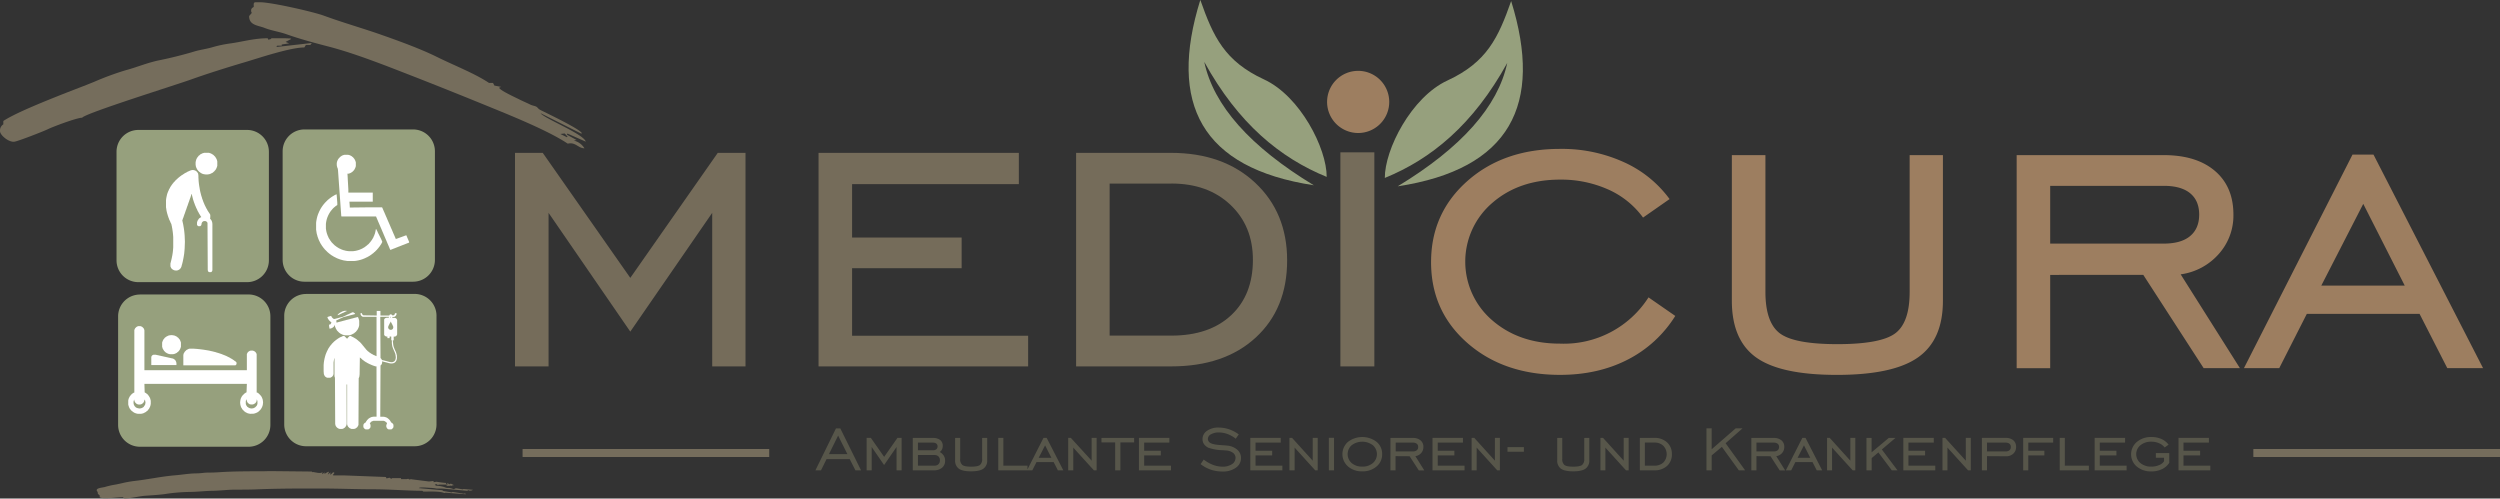
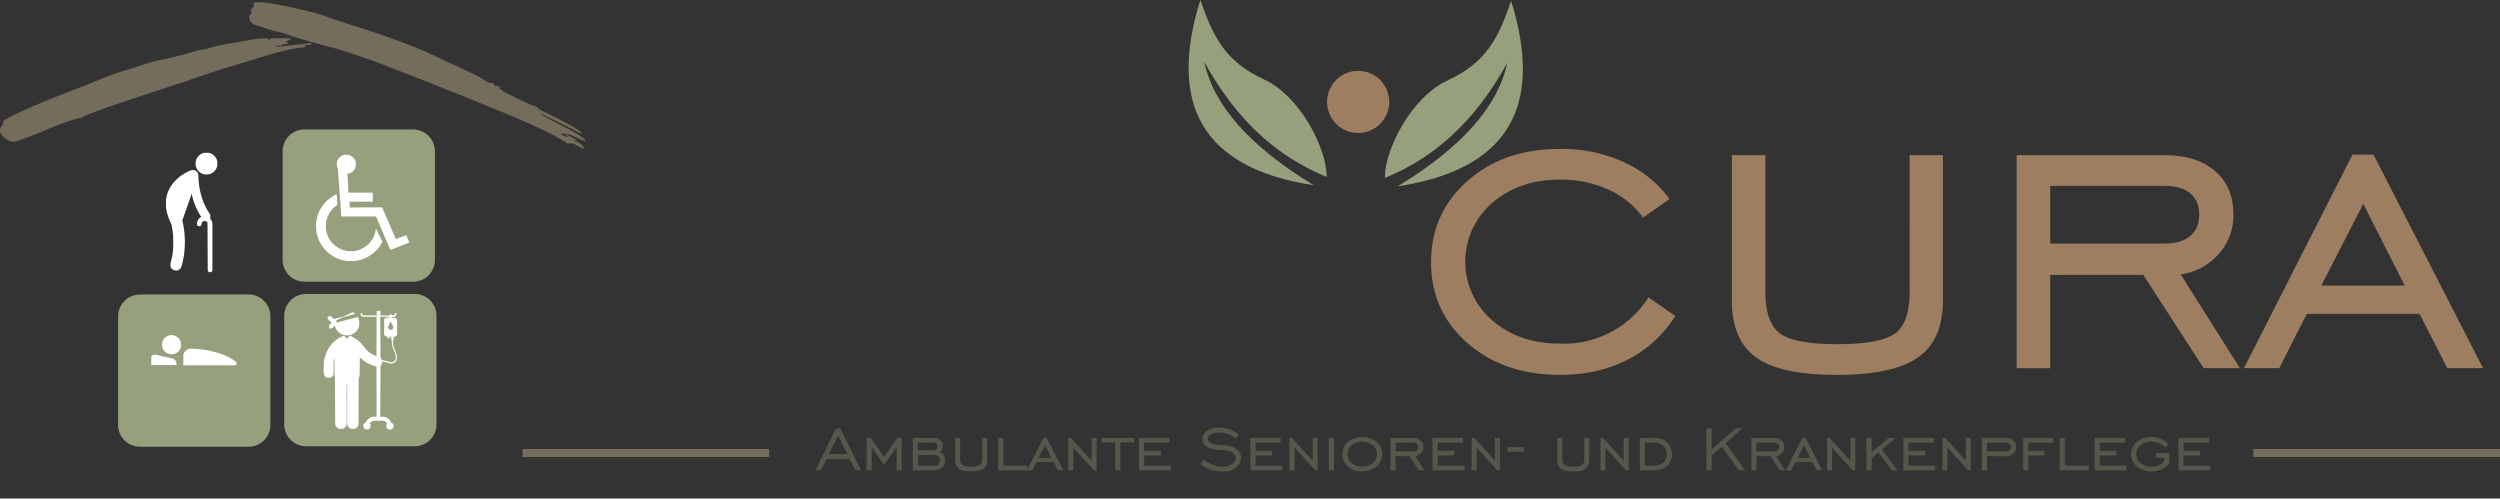
<svg xmlns="http://www.w3.org/2000/svg" id="Ebene_1" data-name="Ebene 1" viewBox="0 0 1118.2 222.99">
  <rect x="0" y="0" width="1118.2" height="222.99" fill="#333333" stroke="none" />
  <defs>
    <style>.cls-1,.cls-7{fill:#9d7e60;}.cls-2{fill:#57564a;}.cls-3{fill:#756d5c;}.cls-3,.cls-4,.cls-5,.cls-7{fill-rule:evenodd;}.cls-4{fill:#96a07d;}.cls-5{fill:#fff;}.cls-6{fill:#756c5a;}</style>
  </defs>
  <path class="cls-1" d="M757.06,149.82a54,54,0,0,1-21.41,19.62q-13.23,6.76-30.12,6.76-25.18,0-41.45-14.24t-16.26-36.18q0-21.93,16.26-36.3t41.45-14.35A66.94,66.94,0,0,1,733.93,81,51.55,51.55,0,0,1,754.5,97.57l-11.87,8.28a38.63,38.63,0,0,0-15.57-12.56,51.48,51.48,0,0,0-21.53-4.42q-18.37,0-30.38,10.46a34.57,34.57,0,0,0,0,52.44q12.07,10.47,30.34,10.46a44.9,44.9,0,0,0,39.59-20.69l11.94,8.28Zm25.31-71.91h15V139.1c0,9.16,2.18,15.34,6.49,18.55s12.9,4.81,25.72,4.81,21.49-1.61,25.81-4.81,6.49-9.39,6.49-18.55V77.91h14.88V143c0,11.72-3.7,20.15-11.14,25.38s-19.51,7.83-36.27,7.83-28.7-2.56-36-7.71-11-13.63-11-25.5V77.91Zm142.37,39.58H975.5c5.16,0,9.09-1.1,11.8-3.35s4.08-5.46,4.08-9.62-1.37-7.37-4.08-9.58-6.64-3.29-11.8-3.29H924.74v25.84Zm0,14v41.72h-15V77.91H975.5c9.78,0,17.41,2.37,22.91,7.06s8.28,11.19,8.28,19.55a25.7,25.7,0,0,1-6.53,17.59,27.68,27.68,0,0,1-17.06,9.13l26.49,41.94H993.37l-27-41.72ZM1046,136.27h37.32l-18.55-36.56L1046,136.27Zm-34.59,36.91,48.55-95.5h9.39l49,95.5h-16l-12.4-24.27h-50.42l-12.33,24.27Z" transform="translate(-7.73 -8.53)" />
  <path class="cls-2" d="M378.5,211.66h8.25l-4.14-8.3-4.11,8.3Zm-6.05,7.23,9.19-18.75h1.94l9.28,18.75h-2.52l-2.55-5H377.43l-2.48,5Zm22.91,0v-14.5h1.89l5.94,8.49,5.95-8.49H411v14.5h-2.26V208.46l-5.57,8.07-5.55-8.07v10.43Zm29.51-12.38H418.3v3.42h6.6a2.61,2.61,0,0,0,1.64-.44,1.76,1.76,0,0,0,0-2.56,2.76,2.76,0,0,0-1.67-.42Zm.76,5.54H418.3v4.76h7.33a2.52,2.52,0,0,0,1.84-.63,2.33,2.33,0,0,0,.66-1.77,2.26,2.26,0,0,0-.66-1.74,2.56,2.56,0,0,0-1.84-.62ZM416,218.89V204.42h8.92a5.24,5.24,0,0,1,3.34.91,3.23,3.23,0,0,1,1.14,2.68,3.33,3.33,0,0,1-.36,1.57,2.75,2.75,0,0,1-1,1.11,5.05,5.05,0,0,1,1.82,1.65,4.16,4.16,0,0,1,.6,2.21,4,4,0,0,1-1.35,3.18,5.49,5.49,0,0,1-3.72,1.16Zm18.92-14.47h2.28v9.3a3.3,3.3,0,0,0,1,2.81c.65.49,2,.73,3.9.73s3.27-.24,3.92-.73a3.3,3.3,0,0,0,1-2.81v-9.3h2.26v9.89a4.36,4.36,0,0,1-1.69,3.85c-1.13.8-3,1.19-5.51,1.19s-4.36-.39-5.47-1.17a4.4,4.4,0,0,1-1.67-3.87v-9.89Zm19.31,14.47v-14.5h2.28v12.42H467.3v2.08Zm18.11-5.6H478l-2.82-5.56-2.85,5.56Zm-5.25,5.6,7.37-14.5h1.43l7.44,14.5h-2.43L479,215.21h-7.66l-1.87,3.68Zm18.43,0v-14.5h1.19L496,214.58V204.39h2.23v14.5H497l-9.21-10.15v10.15Zm21,0V206.41h-6.12v-2H515v2h-6.14v12.48Zm10.63,0v-14.5h13.61v2.12H519.49v3.62h7.44v2.09h-7.44v4.59h12v2.08Zm27.62-2.81,1.36-2a15.79,15.79,0,0,0,4.13,2.36,11.87,11.87,0,0,0,4.26.82,7.41,7.41,0,0,0,4.22-1.1,3.33,3.33,0,0,0,1.62-2.84,2.75,2.75,0,0,0-1.16-2.27A5.94,5.94,0,0,0,556,210c-.33,0-.81-.07-1.43-.1a21,21,0,0,1-6.3-1.09,4.94,4.94,0,0,1-2-1.62,3.89,3.89,0,0,1-.68-2.23,4.44,4.44,0,0,1,2-3.73,8.74,8.74,0,0,1,5.24-1.46,14.46,14.46,0,0,1,4.63.77,15.89,15.89,0,0,1,4.34,2.29l-1.35,1.93a13.18,13.18,0,0,0-3.65-2.09,11.32,11.32,0,0,0-3.93-.71,6.72,6.72,0,0,0-3.5.83,2.39,2.39,0,0,0-1.38,2.06,1.93,1.93,0,0,0,.22.9,2.68,2.68,0,0,0,.68.77c.77.58,2.44.94,5,1.1,1.18.07,2.09.14,2.73.22a7.84,7.84,0,0,1,4.52,1.84,4.81,4.81,0,0,1,1.67,3.72,5.17,5.17,0,0,1-2.29,4.33,9.8,9.8,0,0,1-6,1.7,16.19,16.19,0,0,1-5.2-.82,15.69,15.69,0,0,1-4.58-2.49Zm22.2,2.81v-14.5h13.61v2.12H569.31v3.62h7.44v2.09h-7.44v4.59h12v2.08Zm17.5,0v-14.5h1.19l9.22,10.19V204.39h2.23v14.5H596l-9.21-10.15v10.15Zm17.63,0V204.35h2.31v14.54Zm14.93-1.66a7,7,0,0,0,4.74-1.57,5.28,5.28,0,0,0,0-8,7.9,7.9,0,0,0-9.45,0,5.31,5.31,0,0,0,0,8,7,7,0,0,0,4.72,1.57Zm0,2.12a9.3,9.3,0,0,1-6.37-2.19,7.31,7.31,0,0,1,0-11,10.55,10.55,0,0,1,12.79,0,6.94,6.94,0,0,1,2.49,5.5,7,7,0,0,1-2.5,5.51,9.36,9.36,0,0,1-6.4,2.18Zm14.9-8.91h7.71a2.75,2.75,0,0,0,1.79-.51,1.82,1.82,0,0,0,.62-1.47,1.78,1.78,0,0,0-.62-1.45,2.81,2.81,0,0,0-1.79-.5H632v3.93Zm0,2.12v6.33h-2.28V204.42h10a5.13,5.13,0,0,1,3.47,1.08,3.63,3.63,0,0,1,1.26,3,3.92,3.92,0,0,1-1,2.68,4.2,4.2,0,0,1-2.59,1.38l4,6.37h-2.46l-4.11-6.33Zm16.54,6.33v-14.5h13.6v2.12H650.8v3.62h7.44v2.09H650.8v4.59h12v2.08Zm17.49,0v-14.5h1.19l9.22,10.19V204.39h2.23v14.5h-1.19l-9.2-10.15v10.15ZM682,208.53h7.34v2.06H682v-2.06Zm22.22-4.11h2.28v9.3a3.33,3.33,0,0,0,1,2.81c.66.49,2,.73,3.91.73s3.27-.24,3.92-.73a3.3,3.3,0,0,0,1-2.81v-9.3h2.26v9.89a4.36,4.36,0,0,1-1.7,3.85c-1.12.8-3,1.19-5.5,1.19s-4.36-.39-5.48-1.17a4.42,4.42,0,0,1-1.66-3.87v-9.89Zm19.35,14.47v-14.5h1.18l9.23,10.19V204.39h2.22v14.5H735l-9.21-10.15v10.15Zm24.07-14.5a8.07,8.07,0,0,1,5.72,2,6.87,6.87,0,0,1,2.17,5.27,6.78,6.78,0,0,1-2.13,5.24,8.16,8.16,0,0,1-5.76,2h-6.44v-14.5Zm0,2.09h-4.2v10.33h4.2a5.73,5.73,0,0,0,4.06-1.39,5.42,5.42,0,0,0,0-7.5,5.62,5.62,0,0,0-4-1.44ZM771,218.89V200.11h2.33v9.36l10.75-9.36h3.06l-7.58,6.67,8.73,12.11h-2.82l-7.59-10.49-4.55,3.82v6.67Zm22.35-8.45h7.71a2.75,2.75,0,0,0,1.79-.51,1.82,1.82,0,0,0,.62-1.47,1.78,1.78,0,0,0-.62-1.45,2.81,2.81,0,0,0-1.79-.5h-7.71v3.93Zm0,2.12v6.33h-2.28V204.42h10a5.18,5.18,0,0,1,3.48,1.08,3.65,3.65,0,0,1,1.25,3,3.92,3.92,0,0,1-1,2.68,4.2,4.2,0,0,1-2.59,1.38l4,6.37h-2.46l-4.1-6.33Zm18.41.73h5.67l-2.82-5.56-2.85,5.56Zm-5.25,5.6,7.37-14.5h1.43l7.44,14.5h-2.43l-1.89-3.68h-7.66l-1.87,3.68Zm18.43,0v-14.5h1.19l9.22,10.19V204.39h2.23v14.5h-1.19l-9.21-10.15v10.15Zm17.63,0V204.42h2.28v6.44l7.67-6.44h3l-6.08,5.15,7,9.32h-2.55l-6-8-3,2.54v5.46Zm16.49,0v-14.5h13.61v2.12H861.34v3.62h7.44v2.09h-7.44v4.59h12v2.08Zm17.5,0v-14.5h1.19L887,214.58V204.39h2.23v14.5H888l-9.21-10.15v10.15Zm19.91-8.45h8.27a2.71,2.71,0,0,0,1.77-.51,1.82,1.82,0,0,0,.62-1.47,1.78,1.78,0,0,0-.59-1.44,2.56,2.56,0,0,0-1.7-.51h-8.37v3.93Zm0,2.12v6.33h-2.28v-14.5h10.55a5.24,5.24,0,0,1,3.49,1.06,3.71,3.71,0,0,1,1.25,3,3.87,3.87,0,0,1-1.25,3,4.57,4.57,0,0,1-3.25,1.16Zm18.47-.34v6.67h-2.28v-14.5h13.41v2.12H914.94v3.62h7.19v2.09ZM929,218.89v-14.5h2.28v12.42h10.76v2.08Zm15.62,0v-14.5h13.61v2.12H946.92v3.62h7.44v2.09h-7.44v4.59h12v2.08ZM972,213.25v-2.08h6v4.38a8.05,8.05,0,0,1-3.27,2.83,10.68,10.68,0,0,1-4.69,1,9.79,9.79,0,0,1-6.56-2.16,7.2,7.2,0,0,1,0-11A9.71,9.71,0,0,1,970,204a10.94,10.94,0,0,1,4.45.86,8.27,8.27,0,0,1,3.24,2.55l-1.75,1.26a6.14,6.14,0,0,0-2.49-1.89,8.5,8.5,0,0,0-3.45-.69,7.39,7.39,0,0,0-4.88,1.57,5.15,5.15,0,0,0,0,8,7.34,7.34,0,0,0,4.88,1.58,8.74,8.74,0,0,0,3.45-.68,4.54,4.54,0,0,0,2.22-1.73v-1.57Zm10.13,5.64v-14.5h13.6v2.12H984.36v3.62h7.43v2.09h-7.43v4.59h12v2.08Z" transform="translate(-7.73 -8.53)" />
  <polygon class="cls-3" points="1007.88 200.83 1118.2 200.83 1118.2 204.4 1007.88 204.4 1007.88 200.83 1007.88 200.83" />
  <polygon class="cls-3" points="233.74 200.83 344.06 200.83 344.06 204.4 233.74 204.4 233.74 200.83 233.74 200.83" />
-   <path class="cls-4" d="M69.58,66.65h48.65A9.76,9.76,0,0,1,128,76.38V125a9.76,9.76,0,0,1-9.73,9.73H69.58A9.76,9.76,0,0,1,59.85,125V76.38a9.76,9.76,0,0,1,9.73-9.73Z" transform="translate(-7.73 -8.53)" />
  <path class="cls-4" d="M70.29,140.24h48.65a9.76,9.76,0,0,1,9.73,9.73v48.65a9.76,9.76,0,0,1-9.73,9.73H70.29a9.76,9.76,0,0,1-9.73-9.73V150a9.76,9.76,0,0,1,9.73-9.73Z" transform="translate(-7.73 -8.53)" />
  <path class="cls-4" d="M143.88,66.43h48.65a9.75,9.75,0,0,1,9.73,9.73V124.8a9.75,9.75,0,0,1-9.73,9.73H143.88a9.75,9.75,0,0,1-9.73-9.73V76.16a9.75,9.75,0,0,1,9.73-9.73Z" transform="translate(-7.73 -8.53)" />
  <path class="cls-4" d="M144.59,140h48.65a9.76,9.76,0,0,1,9.73,9.73V198.4a9.76,9.76,0,0,1-9.73,9.73H144.59a9.76,9.76,0,0,1-9.73-9.73V149.75a9.76,9.76,0,0,1,9.73-9.73Z" transform="translate(-7.73 -8.53)" />
  <polygon class="cls-5" points="75.6 150.02 75.25 150.14 75.01 150.26 74.77 150.38 74.54 150.5 74.3 150.62 74.18 150.73 74.06 150.85 73.83 150.97 73.71 151.09 73.59 151.21 73.47 151.44 73.35 151.56 73.23 151.68 73.12 151.8 73 152.04 72.88 152.27 72.76 152.51 72.64 152.87 72.52 153.22 72.52 155.12 72.64 155.47 72.76 155.94 72.88 156.06 73 156.3 73.12 156.54 73.23 156.65 73.35 156.89 73.47 157.01 73.59 157.13 73.71 157.25 73.83 157.37 73.94 157.48 74.06 157.6 74.3 157.72 74.42 157.84 74.66 157.96 74.89 158.07 75.13 158.19 75.48 158.31 76.08 158.43 77.38 158.43 77.97 158.31 78.33 158.19 78.56 158.07 78.8 157.96 79.04 157.84 79.16 157.72 79.27 157.6 79.51 157.48 79.63 157.37 79.75 157.25 79.86 157.13 79.98 157.01 80.1 156.89 80.22 156.65 80.34 156.54 80.46 156.3 80.58 156.06 80.69 155.82 80.81 155.47 80.93 155.12 80.93 153.22 80.81 152.87 80.69 152.51 80.58 152.27 80.46 152.04 80.34 151.8 80.22 151.68 80.1 151.56 79.98 151.44 79.86 151.21 79.75 151.09 79.51 150.97 79.39 150.85 79.27 150.73 79.16 150.62 78.92 150.5 78.68 150.38 78.44 150.26 78.21 150.14 77.73 150.02 77.02 149.91 76.43 149.91 75.6 150.02 75.6 150.02" />
  <polygon class="cls-5" points="68.38 158.79 68.14 158.9 68.03 159.02 67.91 159.14 67.79 159.38 67.67 159.62 67.67 163.28 78.92 163.28 78.92 162.46 78.8 161.86 78.68 161.63 78.56 161.39 78.44 161.15 78.33 161.03 78.21 160.92 78.09 160.8 77.85 160.68 77.73 160.56 77.5 160.44 77.14 160.32 76.55 160.21 76.08 160.09 75.48 159.97 75.01 159.85 74.42 159.73 73.94 159.62 73.35 159.5 72.88 159.38 72.29 159.26 71.81 159.14 71.22 159.02 70.75 158.9 70.16 158.79 69.68 158.67 68.62 158.67 68.38 158.79 68.38 158.79" />
  <polygon class="cls-5" points="84.36 156.06 84.13 156.18 83.89 156.3 83.65 156.42 83.42 156.54 83.3 156.65 83.18 156.77 83.06 156.89 82.94 157.01 82.83 157.13 82.71 157.25 82.59 157.37 82.47 157.6 82.35 157.84 82.23 157.96 82.11 158.31 82 158.79 82 163.4 105.32 163.4 105.44 163.28 105.56 163.17 105.68 163.05 105.8 162.81 105.8 162.22 105.68 161.98 105.56 161.86 105.44 161.75 105.32 161.63 105.08 161.51 104.97 161.39 104.73 161.27 104.61 161.15 104.49 161.03 104.26 160.92 104.14 160.8 103.9 160.68 103.67 160.56 103.55 160.44 103.31 160.32 103.07 160.21 102.95 160.09 102.72 159.97 102.48 159.85 102.24 159.73 102.01 159.62 101.77 159.5 101.53 159.38 101.3 159.26 101.06 159.14 100.7 159.02 100.47 158.9 100.11 158.79 99.88 158.67 99.52 158.55 99.28 158.43 98.93 158.31 98.57 158.19 98.22 158.07 97.86 157.96 97.51 157.84 97.03 157.72 96.68 157.6 96.32 157.48 95.85 157.37 95.38 157.25 94.9 157.13 94.31 157.01 93.84 156.89 93.25 156.77 92.53 156.65 91.82 156.54 91.11 156.42 90.17 156.3 89.22 156.18 88.04 156.06 86.38 155.94 84.84 155.94 84.36 156.06 84.36 156.06" />
-   <path class="cls-5" d="M122.76,189.57l-.12.24-.12.24-.11.11-.12.12-.12.12-.12.12-.12.12-.12.12-.23.11-.24.12-.24.12-.71.12h-.23l-.71-.12-.24-.12-.24-.12-.23-.11-.12-.12-.12-.12h-.24v-.24l-.12-.12-.11-.11-.12-.24-.12-.24-.12-.35v-1.31l.12-.35.12-.24.12-.23.11.82.12.24.12.24.12.24.12.11.12.12.11.12.24.12.12.12.24.12.59.11h.59l.47-.11.24-.12.24-.12.12-.12.23-.12.12-.12.12-.23.12-.12.12-.24.11-.35.06-.73.06.25.12.24.12.47v1.07l-.12.47Zm-50.08-.23-.12.35-.12.12-.12.24-.12.11-.12.24-.11.12-.12.12-.24.12-.12.11-.23.12-.36.12-.59.12H70l-.59-.12L69,191l-.24-.12-.24-.11-.12-.12-.11-.12-.12-.12-.12-.12-.12-.12-.12-.23-.12-.24-.11-.24-.12-.59v-.71l.12-.47.11-.24.12-.24v.48l.12.35.12.24.12.24.12.12.11.11.12.12.12.12.12.12.24.12.23.12.48.11h.71l.47-.11.24-.12.23-.12.12-.12.12-.12.12-.12.12-.11.12-.12.11-.24.12-.24.12-.47.12-.36.12.24.12.36.12.71v.12l-.12.71Zm-3.44-34.82-.23.12-.24.12-.12.12-.12.12-.12.12-.11.11-.12.12-.12.24-.12.24-.12.35v27.95h-.23l-.12.11-.24.12-.12.12-.24.12-.11.12-.12.12-.12.11-.12.12-.12.12-.12.12-.11.24-.12.12-.12.11-.12.24-.12.24-.12.23-.11.24-.12.36-.12.59v1.77l.12.48.12.35.11.36.12.23.12.24.12.24.12.12.12.11.11.24.12.12.12.12.12.12.12.11.12.12.23.12.12.12.12.12.24.12.12.12.23.11.24.12.35.12.36.12.59.12H70.9l.59-.12.36-.12.35-.12.12-.12.24-.11.24-.12.23-.12.12-.12.12-.12.12-.12.23-.12.12-.11.12-.12.12-.24.12-.12.12-.12.11-.11.12-.24.12-.24.12-.23.12-.24.12-.36.11-.35.12-.71v-1.3l-.12-.48-.11-.47-.12-.24-.12-.35-.12-.12-.12-.24-.12-.23-.11-.12-.12-.12-.12-.24-.12-.12-.12-.12-.12-.11-.11-.12-.24-.12-.12-.12-.12-.12-.23-.12-.24-.11-.12-.12-.12-3.79h45.83L118,184l-.24.12-.24.11-.12.12-.23.12-.12.12-.12.12-.12.12-.12.11-.12.12-.11.12-.12.12-.12.12-.12.12-.12.23-.12.12-.11.24-.12.24-.12.23-.12.36-.12.47-.12.95v.35l.12.95.12.36.12.47.12.24.12.23.11.12.12.24.12.23.12.12.12.12.12.12.11.12.12.12.12.11.12.12.12.12.12.12.23.12.12.12.24.12.24.11.23.12.24.12.47.12.59.12H121l.59-.12.35-.12.36-.12.23-.12.24-.11.24-.12.12-.12.23-.12.12-.12.12-.12.12-.12.12-.11.12-.12.11-.12.12-.12.12-.12.12-.23.12-.12.12-.24.11-.24.12-.11.12-.36.12-.35.12-.36.12-1.06v-.24l-.12-.95-.12-.47-.12-.24-.12-.35-.12-.24-.11-.24-.12-.12-.12-.11-.12-.24-.12-.12-.12-.12-.11-.12-.12-.12-.12-.11-.12-.12-.12-.12-.12-.12-.23-.12-.12-.12-.24-.11h-.24V167l-.11-.36-.12-.23-.12-.12-.12-.24-.12-.12-.23-.12-.12-.12-.12-.11-.36-.12-.35-.12h-.83l-.47.12-.24.12-.12.11-.24.12-.11.12-.12.12-.12.12-.12.24-.12.23-.12.24v7.22H72.32V156.3l-.12-.47-.12-.24-.11-.24-.12-.12-.12-.11-.12-.12-.12-.12-.12-.12-.23-.12-.24-.12-.35-.11h-1l-.36.11Z" transform="translate(-7.73 -8.53)" />
  <polygon class="cls-5" points="91.04 68.44 90.62 68.55 90.41 68.65 90.2 68.76 90 68.86 89.79 68.96 89.58 69.07 89.47 69.17 89.37 69.28 89.27 69.38 89.16 69.49 88.95 69.59 88.85 69.69 88.75 69.8 88.64 70.01 88.54 70.11 88.43 70.22 88.33 70.32 88.22 70.53 88.12 70.74 88.02 70.84 87.91 71.05 87.81 71.26 87.7 71.67 87.6 71.99 87.49 72.61 87.49 73.66 87.6 74.39 87.7 74.7 87.81 75.01 87.91 75.22 88.02 75.43 88.12 75.64 88.22 75.84 88.33 75.95 88.43 76.05 88.54 76.26 88.64 76.37 88.75 76.47 88.85 76.58 88.95 76.68 89.06 76.78 89.16 76.89 89.37 76.99 89.47 77.1 89.58 77.2 89.79 77.31 89.89 77.41 90.1 77.51 90.31 77.62 90.52 77.72 90.83 77.83 91.25 77.93 91.98 78.03 92.81 78.03 93.54 77.93 93.85 77.83 94.17 77.72 94.38 77.62 94.58 77.51 94.79 77.41 95 77.31 95.21 77.2 95.31 77.1 95.42 76.99 95.52 76.89 95.63 76.78 95.83 76.68 95.94 76.47 96.04 76.37 96.15 76.26 96.25 76.16 96.36 76.05 96.46 75.84 96.56 75.74 96.67 75.53 96.77 75.32 96.88 75.12 96.98 74.8 97.09 74.49 97.19 74.18 97.19 72.2 97.09 71.78 96.98 71.47 96.88 71.15 96.77 70.94 96.67 70.84 96.56 70.63 96.46 70.42 96.36 70.32 96.25 70.11 96.15 70.01 96.04 69.9 95.94 69.8 95.83 69.69 95.73 69.59 95.63 69.49 95.52 69.38 95.42 69.28 95.21 69.17 95.11 69.07 94.9 68.96 94.69 68.86 94.58 68.76 94.38 68.65 94.06 68.55 93.75 68.44 93.44 68.34 91.35 68.34 91.04 68.44 91.04 68.44" />
  <polygon class="cls-5" points="85.41 76.16 85.2 76.26 84.89 76.37 84.68 76.47 84.47 76.58 84.16 76.68 83.95 76.78 83.74 76.89 83.64 76.99 83.43 77.1 83.22 77.2 83.01 77.31 82.8 77.41 82.59 77.51 82.49 77.62 82.28 77.72 82.18 77.83 81.97 77.93 81.86 78.03 81.66 78.14 81.55 78.24 81.34 78.35 81.13 78.45 81.03 78.56 80.92 78.66 80.72 78.77 80.61 78.87 80.51 78.97 80.3 79.08 80.2 79.18 80.09 79.29 79.99 79.39 79.78 79.5 79.67 79.6 79.57 79.7 79.47 79.81 79.36 79.91 79.26 80.02 79.15 80.12 79.05 80.22 78.94 80.33 78.74 80.43 78.63 80.54 78.53 80.64 78.42 80.85 78.32 80.95 78.22 81.06 78.11 81.16 78.01 81.27 77.9 81.37 77.8 81.48 77.69 81.58 77.59 81.68 77.48 81.89 77.38 82 77.28 82.1 77.17 82.2 77.07 82.41 76.96 82.52 76.86 82.62 76.75 82.83 76.65 82.94 76.55 83.14 76.44 83.25 76.34 83.46 76.23 83.56 76.13 83.77 76.03 83.98 75.92 84.19 75.82 84.39 75.71 84.5 75.61 84.71 75.5 85.02 75.4 85.23 75.3 85.44 75.19 85.65 75.09 85.96 74.98 86.17 74.88 86.48 74.77 86.79 74.67 87.21 74.57 87.63 74.46 88.15 74.36 88.67 74.25 89.5 74.25 92.74 74.36 93.36 74.46 94.09 74.57 94.61 74.67 95.03 74.77 95.45 74.88 95.76 74.98 96.18 75.09 96.49 75.19 96.8 75.3 97.11 75.4 97.43 75.5 97.64 75.61 97.95 75.71 98.26 75.82 98.47 75.92 98.68 76.03 98.89 76.13 99.1 76.23 99.41 76.34 99.62 76.44 99.83 76.55 100.03 76.65 100.24 76.75 100.76 76.86 101.18 76.96 101.81 77.07 102.33 77.17 103.06 77.28 103.79 77.38 104.73 77.48 105.98 77.48 110.67 77.38 111.92 77.28 112.86 77.17 113.59 77.07 114.21 76.96 114.73 76.86 115.26 76.75 115.78 76.65 116.19 76.55 116.61 76.44 117.03 76.34 117.45 76.23 117.86 76.23 119.11 76.34 119.43 76.44 119.64 76.55 119.84 76.65 119.95 76.75 120.16 76.86 120.26 76.96 120.36 77.17 120.47 77.28 120.57 77.48 120.68 77.69 120.78 77.9 120.89 78.53 120.99 79.05 120.99 79.57 120.89 79.78 120.78 79.99 120.68 80.2 120.57 80.3 120.47 80.4 120.36 80.51 120.26 80.61 120.16 80.72 120.05 80.82 119.95 80.92 119.74 81.03 119.53 81.13 119.32 81.24 118.91 81.34 118.49 81.45 118.18 81.55 117.76 81.66 117.34 81.76 116.92 81.86 116.4 81.97 115.88 82.07 115.36 82.18 114.73 82.28 114.11 82.39 113.38 82.49 112.34 82.59 111.19 82.7 108.27 82.7 107.96 82.59 105.35 82.49 104.2 82.39 103.27 82.28 102.43 82.18 101.81 82.07 101.18 81.97 100.56 81.86 100.03 81.76 99.62 81.66 99.1 81.55 98.78 81.55 98.57 81.66 98.26 81.76 97.95 81.86 97.64 81.97 97.43 82.07 97.11 82.18 96.8 82.28 96.49 82.39 96.18 82.49 95.86 82.59 95.66 82.7 95.34 82.8 95.03 82.91 94.72 83.01 94.4 83.11 94.09 83.22 93.88 83.32 93.57 83.43 93.26 83.53 92.94 83.64 92.63 83.74 92.32 83.84 92.11 83.95 91.8 84.05 91.48 84.16 91.17 84.26 90.86 84.37 90.55 84.47 90.34 84.57 90.03 84.68 89.71 84.78 89.4 84.89 89.09 84.99 88.77 85.1 88.56 85.2 88.25 85.3 87.94 85.41 87.63 85.51 87.31 85.62 87 85.62 86.79 85.83 86.79 85.83 87.11 85.93 87.52 86.03 87.94 86.14 88.36 86.24 88.77 86.35 89.19 86.45 89.5 86.56 89.82 86.66 90.13 86.76 90.44 86.87 90.75 86.97 90.96 87.08 91.28 87.18 91.59 87.28 91.8 87.39 92.11 87.49 92.32 87.6 92.53 87.7 92.84 87.81 93.05 87.91 93.26 88.02 93.47 88.12 93.67 88.22 93.88 88.33 94.2 88.43 94.4 88.54 94.61 88.64 94.72 88.75 94.93 88.85 95.13 88.95 95.34 89.06 95.55 89.16 95.66 89.27 95.86 89.37 96.07 89.47 96.18 89.58 96.39 89.68 96.59 89.79 96.7 89.89 96.91 90 97.01 90 97.11 89.79 97.22 89.58 97.32 89.47 97.43 89.27 97.53 89.16 97.64 89.06 97.74 88.95 97.84 88.85 97.95 88.75 98.16 88.64 98.26 88.54 98.47 88.43 98.57 88.33 98.89 88.22 99.1 88.12 99.51 88.12 100.56 88.22 100.76 88.33 100.87 88.43 100.97 88.54 101.08 88.75 101.18 89.47 101.18 89.68 101.08 89.79 100.97 89.89 100.87 90 100.76 90.1 100.45 90.2 99.83 90.31 99.62 90.41 99.41 90.52 99.3 90.62 99.2 90.73 99.1 90.94 98.99 91.14 98.89 91.87 98.89 92.19 98.99 92.29 99.1 92.5 99.2 92.6 99.3 92.71 99.51 92.81 99.72 92.92 120.78 93.02 121.2 93.12 121.41 93.23 121.51 93.33 121.62 93.54 121.72 94.38 121.72 94.58 121.62 94.69 121.51 94.79 121.41 94.9 121.2 95 120.89 95 100.14 94.9 99.41 94.79 99.1 94.69 98.78 94.58 98.57 94.48 98.47 94.38 98.26 94.27 98.16 94.17 98.05 94.06 97.84 93.96 97.74 93.96 97.53 94.06 97.32 94.06 96.18 93.96 95.86 93.85 95.66 93.75 95.55 93.64 95.34 93.54 95.24 93.44 95.03 93.33 94.93 93.23 94.72 93.12 94.61 93.02 94.4 92.92 94.3 92.81 94.09 92.71 93.88 92.6 93.67 92.5 93.47 92.39 93.36 92.29 93.15 92.19 92.94 92.08 92.74 91.98 92.53 91.87 92.32 91.77 92.11 91.66 91.9 91.56 91.69 91.46 91.48 91.35 91.17 91.25 90.96 91.14 90.75 91.04 90.44 90.94 90.23 90.83 89.92 90.73 89.61 90.62 89.3 90.52 89.09 90.41 88.77 90.31 88.36 90.2 88.04 90.1 87.73 90 87.42 89.89 87 89.79 86.58 89.68 86.17 89.58 85.75 89.47 85.23 89.37 84.71 89.27 84.08 89.16 83.46 89.06 82.83 88.95 82 88.85 81.06 88.75 79.39 88.75 78.97 88.75 78.66 88.64 77.72 88.54 77.51 88.43 77.31 88.33 77.2 88.22 76.99 88.12 76.89 88.02 76.78 87.91 76.68 87.81 76.58 87.6 76.47 87.49 76.37 87.28 76.26 86.97 76.16 86.45 76.05 86.03 76.05 85.41 76.16 85.41 76.16" />
  <polygon class="cls-5" points="153.74 69.32 153.5 69.4 153.26 69.48 153.1 69.56 152.94 69.64 152.79 69.72 152.71 69.8 152.55 69.88 152.47 69.96 152.31 70.04 152.23 70.12 152.15 70.2 152.07 70.28 151.99 70.36 151.91 70.44 151.83 70.52 151.75 70.6 151.67 70.68 151.59 70.76 151.51 70.84 151.43 71 151.35 71.08 151.27 71.16 151.19 71.32 151.11 71.48 151.03 71.64 150.95 71.79 150.87 72.03 150.79 72.19 150.71 72.51 150.63 72.99 150.63 73.87 150.71 74.34 150.79 74.66 150.87 74.9 150.95 75.14 151.03 75.3 151.11 75.54 151.19 76.26 151.27 77.37 151.35 78.49 151.43 79.68 151.51 80.8 151.59 81.91 151.67 83.03 151.75 84.14 151.83 85.26 151.91 86.38 151.99 87.49 152.07 88.61 152.15 89.72 152.23 90.84 152.31 92.03 152.39 93.15 152.47 94.27 152.55 95.38 152.63 96.5 152.71 96.81 168.24 96.81 168.24 96.97 168.32 97.13 168.4 97.29 168.48 97.53 168.56 97.69 168.64 97.85 168.72 98.09 168.8 98.25 168.88 98.41 168.96 98.65 169.04 98.81 169.12 99.05 169.2 99.21 169.28 99.36 169.36 99.6 169.44 99.76 169.52 99.92 169.6 100.16 169.68 100.32 169.76 100.48 169.84 100.72 169.92 100.88 170 101.04 170.08 101.28 170.16 101.44 170.24 101.6 170.32 101.84 170.4 102 170.48 102.15 170.56 102.39 170.63 102.55 170.72 102.71 170.79 102.95 170.87 103.11 170.95 103.27 171.03 103.51 171.11 103.67 171.19 103.83 171.27 104.07 171.35 104.23 171.43 104.39 171.51 104.62 171.59 104.78 171.67 105.02 171.75 105.18 171.83 105.34 171.91 105.58 171.99 105.74 172.07 105.9 172.15 106.14 172.23 106.3 172.31 106.46 172.39 106.7 172.47 106.86 172.55 107.02 172.63 107.25 172.71 107.41 172.79 107.57 172.87 107.81 172.95 107.97 173.03 108.13 173.1 108.37 173.19 108.53 173.26 108.69 173.34 108.93 173.42 109.09 173.5 109.25 173.58 109.48 173.66 109.64 173.74 109.8 173.82 110.04 173.9 110.2 173.98 110.36 174.06 110.6 174.14 110.76 174.22 111 174.3 111.16 174.38 111.32 174.46 111.56 174.54 111.72 174.78 111.72 175.02 111.64 175.18 111.56 175.42 111.48 175.57 111.4 175.81 111.32 175.97 111.24 176.21 111.16 176.45 111.08 176.61 111 176.85 110.92 177.01 110.84 177.25 110.76 177.41 110.68 177.65 110.6 177.81 110.52 178.05 110.44 178.21 110.36 178.44 110.28 178.68 110.2 178.84 110.12 179.08 110.04 179.24 109.96 179.48 109.88 179.64 109.8 179.88 109.72 180.04 109.64 180.28 109.56 180.52 109.48 180.68 109.41 180.91 109.33 181.07 109.25 181.31 109.17 181.47 109.09 181.71 109.01 181.87 108.93 182.11 108.85 182.27 108.77 182.51 108.69 182.75 108.61 182.91 108.53 182.99 108.45 182.99 108.21 182.91 107.97 182.83 107.81 182.75 107.65 182.67 107.41 182.59 107.25 182.51 107.02 182.43 106.86 182.35 106.7 182.27 106.46 182.19 106.3 182.11 106.14 182.03 105.9 181.95 105.74 181.87 105.5 181.79 105.34 181.71 105.26 181.63 105.26 181.39 105.34 181.15 105.42 180.91 105.5 180.75 105.58 180.52 105.66 180.28 105.74 180.04 105.82 179.88 105.9 179.64 105.98 179.4 106.06 179.16 106.14 179 106.22 178.76 106.3 178.52 106.38 178.28 106.46 178.13 106.54 177.89 106.62 177.65 106.7 177.41 106.78 177.17 106.86 177.01 106.94 177.01 106.78 176.93 106.62 176.85 106.46 176.77 106.22 176.69 106.06 176.61 105.9 176.53 105.66 176.45 105.5 176.37 105.34 176.29 105.1 176.21 104.94 176.13 104.78 176.05 104.62 175.97 104.39 175.89 104.23 175.81 104.07 175.74 103.83 175.66 103.67 175.57 103.51 175.5 103.27 175.42 103.11 175.34 102.95 175.26 102.71 175.18 102.55 175.1 102.39 175.02 102.23 174.94 102 174.86 101.84 174.78 101.68 174.7 101.44 174.62 101.28 174.54 101.12 174.46 100.88 174.38 100.72 174.3 100.56 174.22 100.32 174.14 100.16 174.06 100 173.98 99.76 173.9 99.6 173.82 99.44 173.74 99.28 173.66 99.05 173.58 98.89 173.5 98.73 173.42 98.49 173.34 98.33 173.26 98.17 173.19 97.93 173.1 97.77 173.03 97.61 172.95 97.37 172.87 97.21 172.79 97.05 172.71 96.89 172.63 96.66 172.55 96.5 172.47 96.34 172.39 96.1 172.31 95.94 172.23 95.78 172.15 95.54 172.07 95.38 171.99 95.22 171.91 94.98 171.83 94.82 171.75 94.66 171.67 94.5 171.59 94.27 171.51 94.11 171.43 93.95 171.35 93.71 171.27 93.55 171.19 93.39 171.11 93.15 171.03 92.99 170.95 92.83 170.87 92.75 163.46 92.75 156.45 92.83 156.45 92.35 156.37 91.24 156.29 90.2 166.73 90.2 166.73 86.14 155.81 86.14 155.81 84.78 155.73 83.35 155.65 81.91 155.57 80.56 155.5 79.13 155.41 77.69 155.81 77.69 156.21 77.61 156.37 77.53 156.61 77.45 156.77 77.37 156.93 77.29 157.09 77.21 157.17 77.13 157.33 77.05 157.41 76.97 157.57 76.89 157.65 76.81 157.73 76.73 157.81 76.66 157.88 76.58 157.97 76.5 158.04 76.42 158.12 76.34 158.2 76.26 158.28 76.18 158.36 76.02 158.44 75.94 158.52 75.86 158.6 75.7 158.68 75.54 158.76 75.38 158.84 75.22 158.92 75.06 159 74.82 159.08 74.58 159.16 74.27 159.16 72.67 159.08 72.35 159 72.11 158.92 71.87 158.84 71.72 158.76 71.56 158.68 71.4 158.6 71.24 158.52 71.08 158.44 71 158.36 70.92 158.28 70.84 158.2 70.68 158.12 70.6 158.04 70.52 157.97 70.44 157.88 70.36 157.81 70.28 157.73 70.2 157.57 70.12 157.49 70.04 157.41 69.96 157.33 69.88 157.17 69.8 157.01 69.72 156.93 69.64 156.69 69.56 156.53 69.48 156.37 69.4 156.05 69.32 155.73 69.25 154.06 69.25 153.74 69.32 153.74 69.32" />
  <polygon class="cls-5" points="150.24 87.01 150.08 87.09 149.92 87.17 149.76 87.25 149.6 87.33 149.44 87.41 149.36 87.49 149.2 87.57 149.04 87.65 148.96 87.73 148.8 87.81 148.64 87.89 148.56 87.97 148.4 88.05 148.32 88.13 148.16 88.21 148.08 88.29 148 88.37 147.84 88.45 147.76 88.53 147.61 88.61 147.53 88.69 147.45 88.77 147.37 88.85 147.21 88.93 147.13 89.01 147.05 89.09 146.97 89.17 146.81 89.25 146.73 89.33 146.65 89.41 146.57 89.48 146.49 89.56 146.41 89.64 146.33 89.72 146.25 89.8 146.17 89.88 146.09 89.96 146.01 90.04 145.93 90.12 145.85 90.2 145.77 90.28 145.69 90.36 145.61 90.44 145.53 90.52 145.46 90.6 145.38 90.68 145.29 90.76 145.22 90.84 145.14 90.92 145.06 91.08 144.98 91.16 144.9 91.24 144.82 91.32 144.74 91.4 144.66 91.56 144.58 91.64 144.5 91.72 144.42 91.88 144.34 91.95 144.26 92.03 144.18 92.19 144.1 92.27 144.02 92.43 143.94 92.51 143.86 92.67 143.78 92.75 143.7 92.91 143.62 92.99 143.54 93.15 143.46 93.31 143.38 93.39 143.3 93.55 143.22 93.71 143.14 93.87 143.06 94.03 142.99 94.19 142.91 94.34 142.82 94.5 142.75 94.66 142.67 94.82 142.59 95.06 142.51 95.22 142.43 95.38 142.35 95.62 142.27 95.78 142.19 96.02 142.11 96.26 142.03 96.5 141.95 96.74 141.87 97.05 141.79 97.37 141.71 97.69 141.63 98.09 141.55 98.49 141.47 98.97 141.39 99.67 141.39 102.72 141.47 103.27 141.55 103.75 141.63 104.31 141.71 104.62 141.79 104.94 141.87 105.18 141.95 105.5 142.03 105.82 142.11 106.06 142.19 106.22 142.27 106.46 142.35 106.7 142.43 106.94 142.51 107.09 142.59 107.33 142.67 107.49 142.75 107.65 142.82 107.81 142.91 107.97 142.99 108.13 143.06 108.29 143.14 108.45 143.22 108.61 143.3 108.77 143.38 108.93 143.46 109.01 143.54 109.17 143.62 109.25 143.7 109.41 143.78 109.56 143.86 109.64 143.94 109.8 144.02 109.96 144.1 110.04 144.18 110.12 144.26 110.28 144.34 110.36 144.42 110.44 144.5 110.6 144.58 110.68 144.66 110.76 144.74 110.92 144.82 111 144.9 111.08 144.98 111.16 145.06 111.24 145.14 111.4 145.22 111.48 145.29 111.56 145.38 111.64 145.46 111.72 145.53 111.8 145.61 111.88 145.69 111.95 145.77 112.03 145.85 112.11 145.93 112.19 146.01 112.27 146.09 112.35 146.17 112.43 146.25 112.51 146.33 112.59 146.41 112.67 146.49 112.75 146.57 112.83 146.65 112.91 146.73 112.99 146.89 113.07 146.97 113.15 147.05 113.23 147.13 113.31 147.21 113.39 147.37 113.47 147.45 113.55 147.53 113.63 147.69 113.71 147.76 113.79 147.84 113.87 148 113.95 148.08 114.03 148.16 114.11 148.32 114.19 148.48 114.27 148.56 114.35 148.72 114.43 148.88 114.5 148.96 114.58 149.12 114.67 149.2 114.74 149.36 114.82 149.52 114.9 149.68 114.98 149.84 115.06 150 115.14 150.16 115.22 150.32 115.3 150.47 115.38 150.63 115.46 150.79 115.54 151.03 115.62 151.19 115.7 151.43 115.78 151.67 115.86 151.83 115.94 152.07 116.02 152.31 116.1 152.63 116.18 152.87 116.26 153.18 116.34 153.5 116.42 153.82 116.5 154.38 116.58 154.86 116.66 155.41 116.74 158.44 116.74 159.24 116.66 159.64 116.58 160.12 116.5 160.44 116.42 160.75 116.34 161.07 116.26 161.39 116.18 161.63 116.1 161.87 116.02 162.11 115.94 162.35 115.86 162.51 115.78 162.75 115.7 162.91 115.62 163.15 115.54 163.3 115.46 163.46 115.38 163.62 115.3 163.78 115.22 163.94 115.14 164.18 115.06 164.34 114.98 164.42 114.9 164.58 114.82 164.74 114.74 164.9 114.67 164.98 114.58 165.14 114.5 165.3 114.43 165.38 114.35 165.53 114.27 165.62 114.19 165.77 114.11 165.85 114.03 166.01 113.95 166.09 113.87 166.17 113.79 166.33 113.71 166.41 113.63 166.49 113.55 166.65 113.47 166.73 113.39 166.81 113.31 166.97 113.23 167.05 113.15 167.13 113.07 167.21 112.99 167.29 112.91 167.37 112.83 167.45 112.75 167.61 112.67 167.69 112.59 167.77 112.51 167.85 112.43 167.93 112.35 168 112.27 168.09 112.19 168.16 112.11 168.24 112.03 168.32 111.95 168.4 111.88 168.48 111.8 168.56 111.72 168.64 111.64 168.72 111.56 168.8 111.4 168.88 111.32 168.96 111.24 169.04 111.16 169.12 111.08 169.2 111 169.28 110.84 169.36 110.76 169.44 110.68 169.52 110.52 169.6 110.44 169.68 110.36 169.76 110.28 169.84 110.12 169.92 110.04 170 109.88 170.08 109.8 170.16 109.64 170.24 109.56 170.32 109.41 170.4 109.33 170.48 109.17 170.56 109.01 170.63 108.93 170.72 108.77 170.79 108.61 170.87 108.45 170.95 108.29 170.95 107.97 170.87 107.81 170.79 107.65 170.72 107.49 170.63 107.33 170.56 107.09 170.48 106.94 170.4 106.78 170.32 106.62 170.24 106.46 170.16 106.3 170.08 106.14 170 105.98 169.92 105.82 169.84 105.66 169.76 105.5 169.68 105.34 169.6 105.18 169.52 105.02 169.44 104.86 169.36 104.7 169.28 104.55 169.2 104.39 169.12 104.23 169.04 104.07 168.96 103.91 168.88 103.67 168.8 103.51 168.72 103.35 168.64 103.19 168.56 103.03 168.48 102.87 168.4 102.71 168.32 102.55 168.24 102.47 168.16 102.47 168.09 102.63 168 103.11 167.93 103.51 167.85 103.83 167.77 104.15 167.69 104.47 167.61 104.7 167.53 104.86 167.45 105.1 167.37 105.34 167.29 105.5 167.21 105.66 167.13 105.82 167.05 106.06 166.97 106.22 166.89 106.38 166.81 106.54 166.73 106.62 166.65 106.78 166.57 106.94 166.49 107.02 166.41 107.17 166.33 107.33 166.25 107.41 166.17 107.49 166.09 107.65 166.01 107.73 165.93 107.89 165.85 107.97 165.77 108.05 165.69 108.13 165.62 108.29 165.53 108.37 165.46 108.45 165.38 108.53 165.3 108.61 165.22 108.69 165.14 108.85 165.06 108.93 164.98 109.01 164.9 109.09 164.82 109.17 164.74 109.25 164.66 109.33 164.5 109.41 164.42 109.48 164.34 109.56 164.26 109.64 164.18 109.72 164.1 109.8 163.94 109.88 163.86 109.96 163.78 110.04 163.7 110.12 163.54 110.2 163.46 110.28 163.3 110.36 163.22 110.44 163.15 110.52 162.99 110.6 162.91 110.68 162.75 110.76 162.59 110.84 162.43 110.92 162.35 111 162.19 111.08 162.03 111.16 161.87 111.24 161.71 111.32 161.55 111.4 161.31 111.48 161.15 111.56 160.99 111.64 160.75 111.72 160.51 111.8 160.28 111.88 160.04 111.95 159.72 112.03 159.4 112.11 159.08 112.19 158.52 112.27 157.97 112.35 156.05 112.35 155.34 112.27 154.86 112.19 154.46 112.11 154.22 112.03 153.9 111.95 153.58 111.88 153.34 111.8 153.18 111.72 152.94 111.64 152.71 111.56 152.55 111.48 152.39 111.4 152.23 111.32 152.07 111.24 151.83 111.16 151.67 111.08 151.51 111 151.43 110.92 151.27 110.84 151.19 110.76 151.03 110.68 150.87 110.6 150.79 110.52 150.63 110.44 150.56 110.36 150.4 110.28 150.32 110.2 150.24 110.12 150.08 110.04 150 109.96 149.92 109.88 149.76 109.8 149.68 109.72 149.6 109.64 149.52 109.56 149.44 109.48 149.36 109.41 149.28 109.33 149.2 109.25 149.12 109.17 149.04 109.09 148.96 109.01 148.88 108.93 148.8 108.85 148.72 108.77 148.64 108.69 148.56 108.61 148.48 108.53 148.4 108.45 148.32 108.37 148.24 108.21 148.16 108.13 148.08 108.05 148 107.89 147.93 107.81 147.84 107.73 147.76 107.57 147.69 107.49 147.61 107.33 147.53 107.25 147.45 107.09 147.37 106.94 147.29 106.86 147.21 106.7 147.13 106.62 147.05 106.46 146.97 106.3 146.89 106.14 146.81 105.9 146.73 105.74 146.65 105.58 146.57 105.42 146.49 105.18 146.41 104.94 146.33 104.78 146.25 104.55 146.17 104.23 146.09 103.99 146.01 103.67 145.93 103.27 145.85 102.79 145.77 102.23 145.77 100.16 145.85 99.52 145.93 99.05 146.01 98.65 146.09 98.33 146.17 98.01 146.25 97.77 146.33 97.53 146.41 97.29 146.49 97.05 146.57 96.89 146.65 96.74 146.73 96.5 146.81 96.34 146.89 96.18 146.97 96.02 147.05 95.86 147.13 95.7 147.21 95.54 147.29 95.46 147.37 95.3 147.45 95.14 147.53 95.06 147.61 94.9 147.69 94.82 147.76 94.66 147.84 94.58 147.93 94.42 148 94.34 148.08 94.27 148.16 94.19 148.24 94.03 148.32 93.95 148.4 93.87 148.48 93.79 148.56 93.71 148.64 93.55 148.72 93.47 148.8 93.39 148.88 93.31 148.96 93.23 149.04 93.15 149.12 93.07 149.2 92.99 149.28 92.91 149.36 92.83 149.44 92.75 149.6 92.67 149.68 92.59 149.76 92.51 149.84 92.43 149.92 92.35 150.08 92.27 150.16 92.19 150.24 92.11 150.4 92.03 150.47 91.95 150.63 91.88 150.71 91.8 150.87 91.72 150.87 90.76 150.79 89.72 150.71 88.69 150.63 87.65 150.56 86.93 150.4 86.93 150.24 87.01 150.24 87.01" />
-   <polygon class="cls-5" points="153.72 139.12 153.31 139.23 153.1 139.33 152.89 139.43 152.69 139.54 152.48 139.64 152.27 139.75 152.17 139.85 151.96 139.95 151.86 140.06 151.65 140.16 151.55 140.26 151.44 140.37 151.34 140.47 151.24 140.57 151.13 140.68 151.03 140.78 151.03 140.99 151.13 140.99 151.34 140.88 151.65 140.78 151.86 140.68 152.06 140.57 152.27 140.47 152.48 140.37 152.69 140.26 152.89 140.16 153.1 140.06 153.41 139.95 153.62 139.85 153.83 139.75 154.03 139.64 154.24 139.54 154.45 139.43 154.66 139.33 154.97 139.23 155.07 139.12 155.07 139.02 154.14 139.02 153.72 139.12 153.72 139.12" />
  <polygon class="cls-5" points="157.56 139.75 157.25 139.85 157.04 139.95 156.83 140.06 156.63 140.16 156.42 140.26 156.21 140.37 156 140.47 155.8 140.57 155.49 140.68 155.28 140.78 155.07 140.88 154.86 140.99 154.66 141.09 154.45 141.2 154.24 141.3 154.03 141.4 153.72 141.51 153.52 141.61 153.31 141.71 152.89 141.82 152.48 141.92 152.06 142.03 151.65 142.13 151.34 142.23 150.93 142.34 150.51 142.44 150.1 142.54 149.78 142.65 149.27 142.65 149.16 142.54 148.96 142.44 148.85 142.34 148.75 142.23 148.65 142.13 148.54 142.03 148.44 141.92 148.34 141.71 148.23 141.51 148.13 141.3 148.02 141.3 147.71 141.4 147.3 141.51 146.99 141.61 146.68 141.71 146.47 141.82 146.47 142.03 146.57 142.23 146.68 142.54 146.78 142.65 146.88 142.85 146.99 142.96 147.09 143.16 147.19 143.27 147.3 143.37 147.4 143.47 147.51 143.58 147.61 143.68 147.71 143.79 147.82 143.89 148.02 143.99 148.13 144.1 148.23 144.2 148.13 144.51 148.02 144.72 147.92 144.82 147.92 145.03 147.71 145.03 147.51 145.13 147.19 145.24 147.19 145.86 147.3 146.48 147.4 147 147.61 147 148.02 146.89 148.34 146.79 148.54 146.69 148.75 146.58 148.85 146.48 148.96 146.38 149.16 146.27 149.27 146.17 149.37 145.96 149.47 145.86 149.58 145.65 149.68 145.44 149.78 145.24 149.78 145.65 149.89 146.17 149.99 146.38 150.1 146.69 150.2 146.89 150.3 147.1 150.41 147.31 150.51 147.41 150.62 147.62 150.72 147.83 150.82 147.93 150.93 148.03 151.03 148.14 151.13 148.24 151.24 148.34 151.34 148.45 151.44 148.55 151.55 148.66 151.65 148.76 151.75 148.86 151.96 148.97 152.06 149.07 152.17 149.17 152.38 149.28 152.58 149.38 152.79 149.49 153 149.59 153.21 149.69 153.62 149.8 153.93 149.9 154.66 150 155.9 150 156.52 149.9 156.83 149.8 157.14 149.69 157.45 149.59 157.56 149.49 157.76 149.38 157.97 149.28 158.18 149.17 158.39 149.07 158.49 148.97 158.59 148.86 158.7 148.76 158.8 148.66 159.01 148.55 159.11 148.45 159.22 148.34 159.32 148.24 159.42 148.03 159.53 147.93 159.63 147.83 159.73 147.72 159.84 147.52 159.94 147.41 160.04 147.21 160.15 147 160.25 146.79 160.35 146.58 160.46 146.27 160.56 145.96 160.67 145.44 160.67 143.47 160.56 143.06 160.46 142.65 160.35 142.44 160.25 142.13 160.15 141.92 160.04 141.82 159.94 141.82 159.53 141.92 159.11 142.03 158.7 142.13 158.28 142.23 157.97 142.34 157.56 142.44 157.14 142.54 156.73 142.65 156.42 142.75 156 142.85 155.59 142.96 155.17 143.06 154.76 143.16 154.45 143.27 154.03 143.37 153.62 143.47 153.21 143.58 152.89 143.68 152.48 143.79 152.06 143.89 151.65 143.99 151.24 144.1 150.93 144.2 150.51 144.3 150.41 143.37 150.51 143.27 150.72 143.16 151.03 143.06 151.24 142.96 151.44 142.85 151.65 142.75 151.86 142.65 152.06 142.54 152.27 142.44 152.48 142.34 152.79 142.23 153 142.13 153.21 142.03 153.41 141.92 153.72 141.82 154.14 141.71 154.55 141.61 154.86 141.51 155.28 141.4 155.69 141.3 156.11 141.2 156.42 141.09 156.83 140.99 157.25 140.88 157.66 140.78 158.07 140.68 158.39 140.57 158.8 140.47 158.8 140.26 158.7 140.16 158.59 140.06 158.39 139.95 158.28 139.85 158.07 139.75 157.97 139.64 157.76 139.64 157.56 139.75 157.56 139.75" />
  <path class="cls-5" d="M181.35,154.8l.1-.42.11-.2.1-.21.1-.21.11-.2.1-.21.1-.21.11-.21.1-.1.1-.21v-.2h.21v.2l.11.11.1.2.1.21.11.21.1.1.1.31.11.21.1.21.1.2.11.32v.51l-.11.21-.1.21-.1.1-.11.11-.2.1-.21.1h-.52l-.31-.1-.1-.1-.21-.11-.1-.21-.11-.1-.1-.31v-.31Zm1-4.56h.21v.41h-.21v-.41Zm-2.17.52-.11.1-.2.11-.11.1-.1.21-.1.1v6.94l.1.11.1.2.11.11.2.1.11.1.31.11H181v.72h1v-.72h.73v1.66H183v1.34l.1.83.1.52.11.41.1.21.1.31.11.31.1.21.11.21.1.31.1.21.11.2.1.21.1.31.11.31.1.21.1.52.11.83v.41l-.11.62-.1.31-.1.21-.11.1-.1.21-.21.11-.1.1-.21.1-.21.11-.51.1h-.11l-.83-.1-.41-.11-.42-.1-.31-.1-.41-.11-.42-.1-.41-.11-.41-.1-.52-.1-.21-.11-.1-.2-.11-.21-.1-.1-.1-.11-.11-.1-.1-.21-.1-18.34h3.83v.41h-1l-.41.11Zm-10-1.24-.1-.11-.21-.1-.1-.21-.11-.21-.1-.31H169v.62l.1.21.1.21.11.1.1.11.11.1.1.1.21.11.2.1h6.12v17.63l-.2-.12-.31-.1-.21-.11-.21-.1-.31-.1-.2-.11-.21-.1-.1-.1-.21-.11-.21-.1-.21-.1-.1-.11-.21-.1-.1-.11-.21-.1-.1-.1-.21-.11-.1-.1-.11-.1-.1-.11-.21-.1-.1-.1-.1-.11-.11-.1-.1-.11-.1-.1-.11-.1-.1-.11-.11-.1-.1-.1-.1-.21-.11-.1-.1-.11-.1-.1-.11-.1-.1-.21-.1-.11-.11-.1-.1-.1-.11-.21-.1-.1-.1-.11-.11-.1-.1-.1-.1-.21-.11-.11-.1-.1-.1-.1-.11-.11-.1-.2-.11-.11-.1-.1-.1-.1-.11-.11-.1-.1-.1-.11-.11-.1-.1-.1-.21-.11-.1-.1-.1-.1-.11-.11-.1-.1-.11-.1-.2-.11-.11-.1-.1-.11-.1-.1-.21-.1-.1-.11-.21-.1-.11-.1-.2-.11-.21-.1-.1-.1-.21-.11-.21-.1-.21-.11-.2-.1-.21-.1-.21-.11-.2-.1-.21-.1h-.31l-.11.1-.1.1-.1.11-.11.1-.1.1-.1.11-.11.1-.1.11-.1.1-.11.21-.1.1h-.11l-.1-.1-.1-.11-.11-.1-.1-.1-.1-.11-.11-.1-.1-.11-.1-.1-.11-.1-.1-.11-.11-.1-.1-.1h-.31l-.31.1-.21.1-.21.11-.2.1-.31.1-.21.11-.21.1-.21.11-.1.1-.21.1-.2.11-.11.1-.2.1-.11.11-.1.1-.21.1-.1.11-.21.1-.1.11-.11.1-.1.1-.1.11-.21.1-.1.1-.11.11-.1.1-.11.1-.1.11-.1.1-.11.11-.1.1-.1.1-.11.11-.1.1-.1.1-.11.21-.1.1-.11.11-.1.1-.1.11-.11.2-.1.11-.1.1-.11.21-.1.1-.1.21-.11.1-.1.21-.11.1-.1.21-.1.21-.11.2-.1.21-.1.21-.11.21-.1.2-.1.21-.11.31-.1.21-.11.31-.1.21-.1.31-.11.41-.1.31-.1.42-.11.41-.1.52-.1.52-.11.72-.1,1.14v2.8l.1,1.24.11.31.1.21.1.21.11.21.1.1.1.1.11.11.2.1.11.1.21.11.31.1h1.24l.31-.1.21-.11.1-.1.21-.1.1-.11.11-.1.1-.1.1-.21.11-.1.1-.32.1-.31v-5.18l.11-.72.1-.62.11-.42.1-.31v8.19l.1.41.11.31.1,20.62.1.52.11.31.1.21.1.1.11.21.1.1.1.11.11.1.1.1.21.11.1.1.21.1.21.11.41.1h1l.41-.1.21-.11.21-.1.1-.1.21-.11.1-.1.11-.1.1-.11.1-.1.11-.21.1-.21.1-.1.11-.31.1-.62V180.5H163v17.82l.1.41.11.21.1.21.1.21.11.1.1.1.1.11.11.1.1.1.1.11.21.1.21.1.21.11.31.1h1.14l.31-.1.31-.11.21-.1.1-.1.1-.11.21-.1.1-.1.11-.11.1-.2.1-.11.11-.21.1-.2.11-.31.1-20.83.1-.21.11-.21.1-.41.1-.93.11-7.57.1.11.1.1.11.1.2.11.11.1.1.11.11.1.1.1.1.11.11.1.2.1.11.11.1.1.21.1.1.11.11.1.2.11.11.1.2.1.11.11.2.1.21.1.21.11.1.1.21.1.21.11.2.1.21.1.21.11.21.1.31.11.2.1.21.1.31.11.21.1.31.1.31.11.31.1.31.1h.42V194.9h-1.35l-.62.1-.42.11-.2.1-.21.1-.21.11-.2.1-.11.11-.21.1-.1.1-.1.11-.11.1-.1.1-.1.11-.11.1-.1.1-.1.21-.11.1-.1.11-.11.21-.1.2-.1.21-.21.1-.21.11-.1.1-.1.1-.11.11-.1.1-.11.21-.1.31v.83l.1.31.11.21.1.1.11.1.1.11.1.1.21.11.21.1h1.14l.2-.1.21-.11.11-.1.1-.11.1-.1.11-.1.1-.21.1-.31v-.83l-.1-.31-.1-.21-.11-.1v-.11l.11-.1.1-.21.1-.1.11-.1.1-.11.1-.1.11-.1.31-.11.21-.1.31-.11h4.66l.31.11.21.1.2.11.11.1.1.1.11.11h.2v.2l.11.11.1.2V198l-.1.21-.11.2-.1.31v.63l.1.31.11.2.1.21.1.1.11.11.1.1.21.11.21.1h1.14l.31-.1.1-.11.1-.1.11-.11.1-.1.1-.1.11-.21.1-.21v-1l-.1-.21-.11-.21-.1-.1-.1-.11-.11-.1-.1-.1-.1-.11-.31-.1-.11-.21-.1-.2-.11-.21-.1-.11-.1-.2-.11-.11-.1-.1-.1-.1-.11-.21-.2-.1-.11-.11-.1-.1-.11-.1-.2-.11-.11-.1-.2-.11-.21-.1-.31-.1-.31-.11-.62-.1h-1.46l.11-22.9.1-.1.11-.11.1-.1.1-.1.11-.21.1-.21.1-.41v-.64l.41.12.41.1.42.11.41.1.42.1.41.11.31.1.42.1.62.11h.62l.62-.11.21-.1.21-.1.2-.11.11-.1.1-.1.1-.11.11-.1.1-.21.11-.1.1-.31.1-.31.11-.52v-1.25l-.11-.41-.1-.41-.1-.32-.11-.31-.1-.31-.11-.2-.1-.21-.1-.21-.11-.21-.1-.31-.1-.2-.11-.31-.1-.21-.1-.31-.11-.42-.1-.52-.11-1.14-.1-.82h.42v-1.66h.51l.31-.11.21-.1.11-.1.1-.11.1-.1.11-.21.1-.31v-6.32l-.1-.31-.11-.21-.1-.1-.1-.1-.11-.11-.21-.1-.41-.11h-1v-.41h.73l.31-.1.1-.11.21-.1.1-.1.11-.21.1-.1.11-.21.1-.31v-.42h-.62l-.11.11-.1.41-.1.1-.11.11-.1.1-.21.11h-.62l-.1-.21-.11-.11-.2-.1h-.52l-.11.1-.1.11-.1.1v.21h-4v-2.07h-1.66v2.07l-5.91-.1Z" transform="translate(-7.73 -8.53)" />
  <path class="cls-3" d="M258.31,68.45l2-.22,1.28,1.41-.25.28-3-1.47ZM121.25,11.61c-.51.34-1.19.65-1.19,1.49a1.75,1.75,0,0,0,.3,1.2c-.26.38-1.2,1.29-1.2,1.49,0,4.09,4,4.07,7,5.26s6.66,1.7,9.74,2.8c6,2.16,13,4,19.42,5.67,11.76,3.11,25.68,8.65,36.86,13,12.2,4.76,23.64,9.37,35.61,14.26,10.14,4.15,25.58,10.45,33.88,16,3.5-.81,4.55,2,7.47,2.09a7.53,7.53,0,0,0-4.8-3.46l1.29-.25-4.35-2.39.25-.51,8.21,3.63c-.92-3.42-18.8-10.46-20.22-12.73l18.26,9.17.16-.32c-1.33-2-15.11-8.6-18.43-10.24-1.15-.57-1.25-1.21-2-1.57s-1.64-.42-2.66-.92c-1.71-.85-3.18-1.44-4.88-2.3s-8.74-4.06-9-5.23l.89-.37-3-.57-.62-1.19h-1.79c-6.37-4.26-15.8-7.91-23.11-11.54S186.55,27,178.57,24.19c-8.51-3-17.58-5.56-26-8.66-4.36-1.61-23.3-6-28.65-6h-1.79c-1.16,0-.9,1-.9,2.09Z" transform="translate(-7.73 -8.53)" />
  <path class="cls-3" d="M9.22,62.65v1.5a3.26,3.26,0,0,0-1.49,3c0,1.8,3.62,4.78,6,4.78H14c1.29,0,13.44-4.77,15.05-5.57,2.12-1.06,13-5.18,15.43-5.18,1.34-2,42.4-14.81,48.43-17,7.77-2.78,16.64-5.55,24.64-7.92,6.06-1.79,19.81-6.45,26.3-6.51l.7-1.13,2,0,.64-.86-15.83,1.79c.35-.5,0-.6.9-.6h1.49v-.51l3.31-.52-1.61-.64L138,25.94s-.56-.3-.6-.22L135,25.64h-5.37c-1.17,0,0,.45-2,.6l-.14-.6c-6.25,0-11.56,1.65-17.06,2.36a56.39,56.39,0,0,0-7.86,1.7c-2.63.76-5.56,1.13-8,1.88-4.4,1.35-11,3-15.52,3.89-5.49,1.12-10.28,3.21-15,4.44a129.72,129.72,0,0,0-14.2,5.22c-4.72,1.93-9.22,3.59-13.95,5.46C29,53.35,14.65,59,9.22,62.65Z" transform="translate(-7.73 -8.53)" />
-   <path class="cls-3" d="M216.1,229.65c-.2-.3,0-.37-.51-.37a2.42,2.42,0,0,0-.85.17l0-.17-4.6-.72a2.31,2.31,0,0,1-.35.21l-3.71-.6-.56-.38-10.47-.93c.48-.61,4.14-.12,5.42-.12a26.55,26.55,0,0,1,2.71.34c.84,0,2.08,0,2.55,0l11.18,1,.09-.46c.38.25.38.34.93.34a2.46,2.46,0,0,0,1.36-.34l-4.4-.38,0,.19-2.7-.44-.33-.05c-.74,0-.62.34-1.36.34a8.15,8.15,0,0,0-2-.52,3.53,3.53,0,0,1-2-.36,15.27,15.27,0,0,0-4.28-.65l.51-.19-.53-.45.87,0,.49.36a2.41,2.41,0,0,1,.87-.2l2.88,0a1.92,1.92,0,0,1,1.19.29h-1.19c.49.67,1.14.17,2.21.17,0,0,.31.12.5.17v-.34h.85l-1.51-.72-.55.33-.8-.48-.66.42-.2-.57A41,41,0,0,1,203,224l-1.35.2v-.54l-1.86.21-.35,0-7.47-.94c-.56-.15-.57,0-1.18.09l-.48-.36a2.76,2.76,0,0,1-1,.19l-2.21,0v-.47h-3.73c-.38,0-.37.14-.67.34-.19-.12-.57-.5-.68-.5a5.87,5.87,0,0,0-1.36.33l-.35-.67-18.64-.71-4.58,0c-.32,0-.3-.05-.51-.17l.76-.95c-.52-.29.06-.24-.59-.24-.29,0-.62.83-1.35,1l.19-1-1.26,1,.49-1.09-.2-.23-1.76,1v-.69l-.91.81-.12-.14.21-.66-1.06.28-1-.05-2.36-.41,0,.2-.47-.39-18.33-.19-.68,0-2.54.07c-5.55,0-13.65,0-19.84.43-1.45.11-3.78.18-5.09.17-1.68,0-3.32.36-4.92.34-3.14,0-6.55.61-9.49.85-6.3.51-12.32,1.87-18.47,2.56-.94.1-3.43.51-4.49.76s-3.62.83-4.34.91a34.23,34.23,0,0,0-4.26,1c-.88.26-3.71.43-3.71,1.38,0,.72.51.38.51,1.69l.82.71,0,.81c1.54,1,7.58,0,10.34,0l.65.54c3,0,6.55-1,9.52-1.21,2.64-.18,7.19-.45,9.77-.92a83.28,83.28,0,0,1,9.9-.78c3.26,0,6.92-.46,10.18-.5s7.12-.52,10.16-.52c3.59,0,7,0,10.53-.16,6.8-.26,13.78-.34,20.85-.34h7.46c7.85,0,15.38.34,23.06.34,7.24,0,15.49.67,21.87.67l.49.37c2.46,0,7.66-.24,9.34.65a1.94,1.94,0,0,1,1-.13l8.65.67Z" transform="translate(-7.73 -8.53)" />
-   <path class="cls-6" d="M238.08,172.4V76.9h12.41l39.16,55.92L328.77,76.9h12.41v95.5H326.29V103.73l-36.64,53.13-36.56-53.13V172.4Zm135.77,0V76.9h89.59v14H388.85v23.86h49v13.74h-49v30.19H467.6V172.4Zm157.6-95.5q23.37,0,37.68,13.36T583.44,125q0,21.58-14.05,34.51t-37.94,12.9h-42.4V76.9Zm.23,13.74H504.05v68h27.63c11.34,0,20.23-3.06,26.72-9.12s9.73-14.36,9.73-24.78q0-15.11-10.07-24.62t-26.38-9.5Zm75.58,81.76V76.67h15.19V172.4Z" transform="translate(-7.73 -8.53)" />
  <path class="cls-4" d="M544.62,8.53c5.76,16.38,10.85,27.38,28.51,35.54,16.13,7.46,28.06,30.84,28,43.58-20.77-8.47-39.55-23.82-54.76-51.44q6.24,29.25,49,55.19c-50.31-7.66-65.21-36.5-50.77-82.87Z" transform="translate(-7.73 -8.53)" />
  <path class="cls-4" d="M683.64,9c-5.76,16.39-10.85,27.38-28.51,35.54C639,52,627.07,75.38,627.13,88.12c20.78-8.46,39.55-23.82,54.76-51.44q-6.24,29.25-49,55.19C683.19,84.21,698.08,55.38,683.64,9Z" transform="translate(-7.73 -8.53)" />
  <path class="cls-7" d="M615.2,40.22a13.9,13.9,0,1,1-13.89,13.89A13.89,13.89,0,0,1,615.2,40.22Z" transform="translate(-7.73 -8.53)" />
</svg>